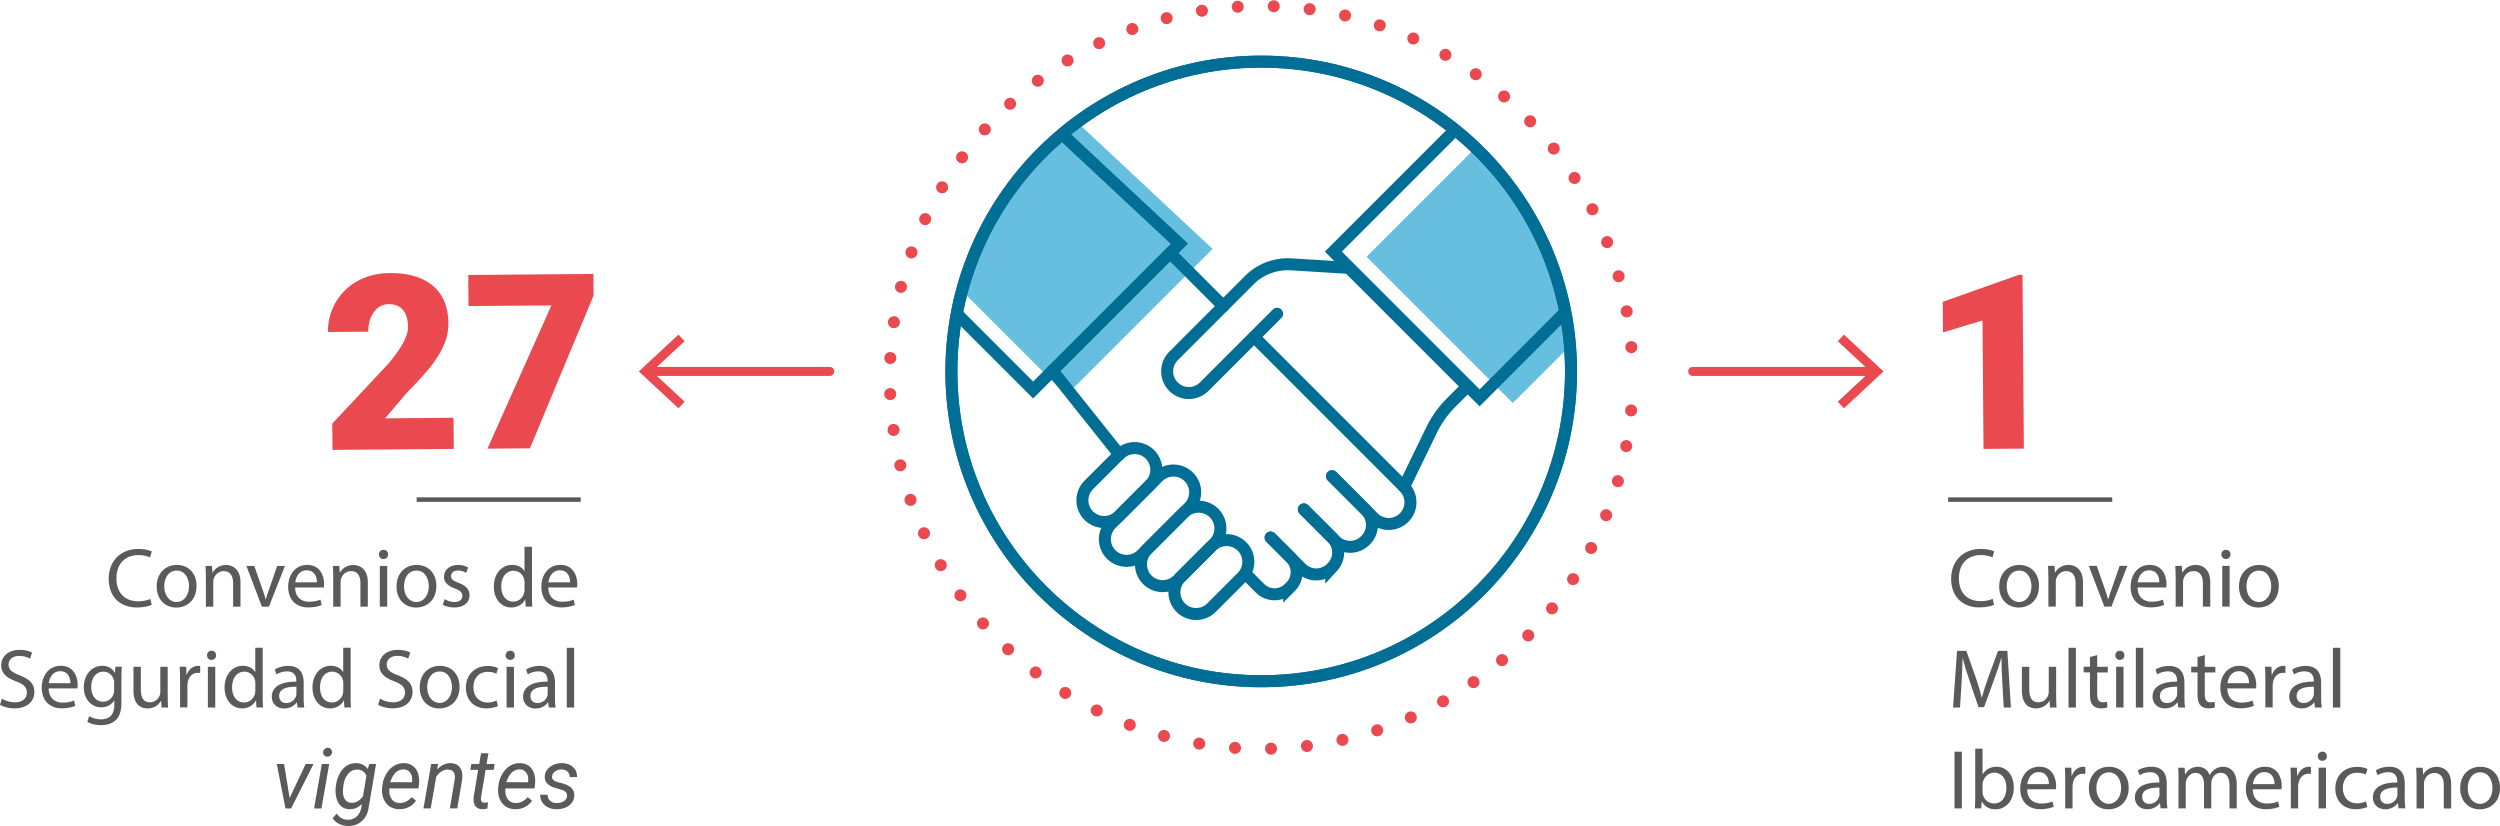
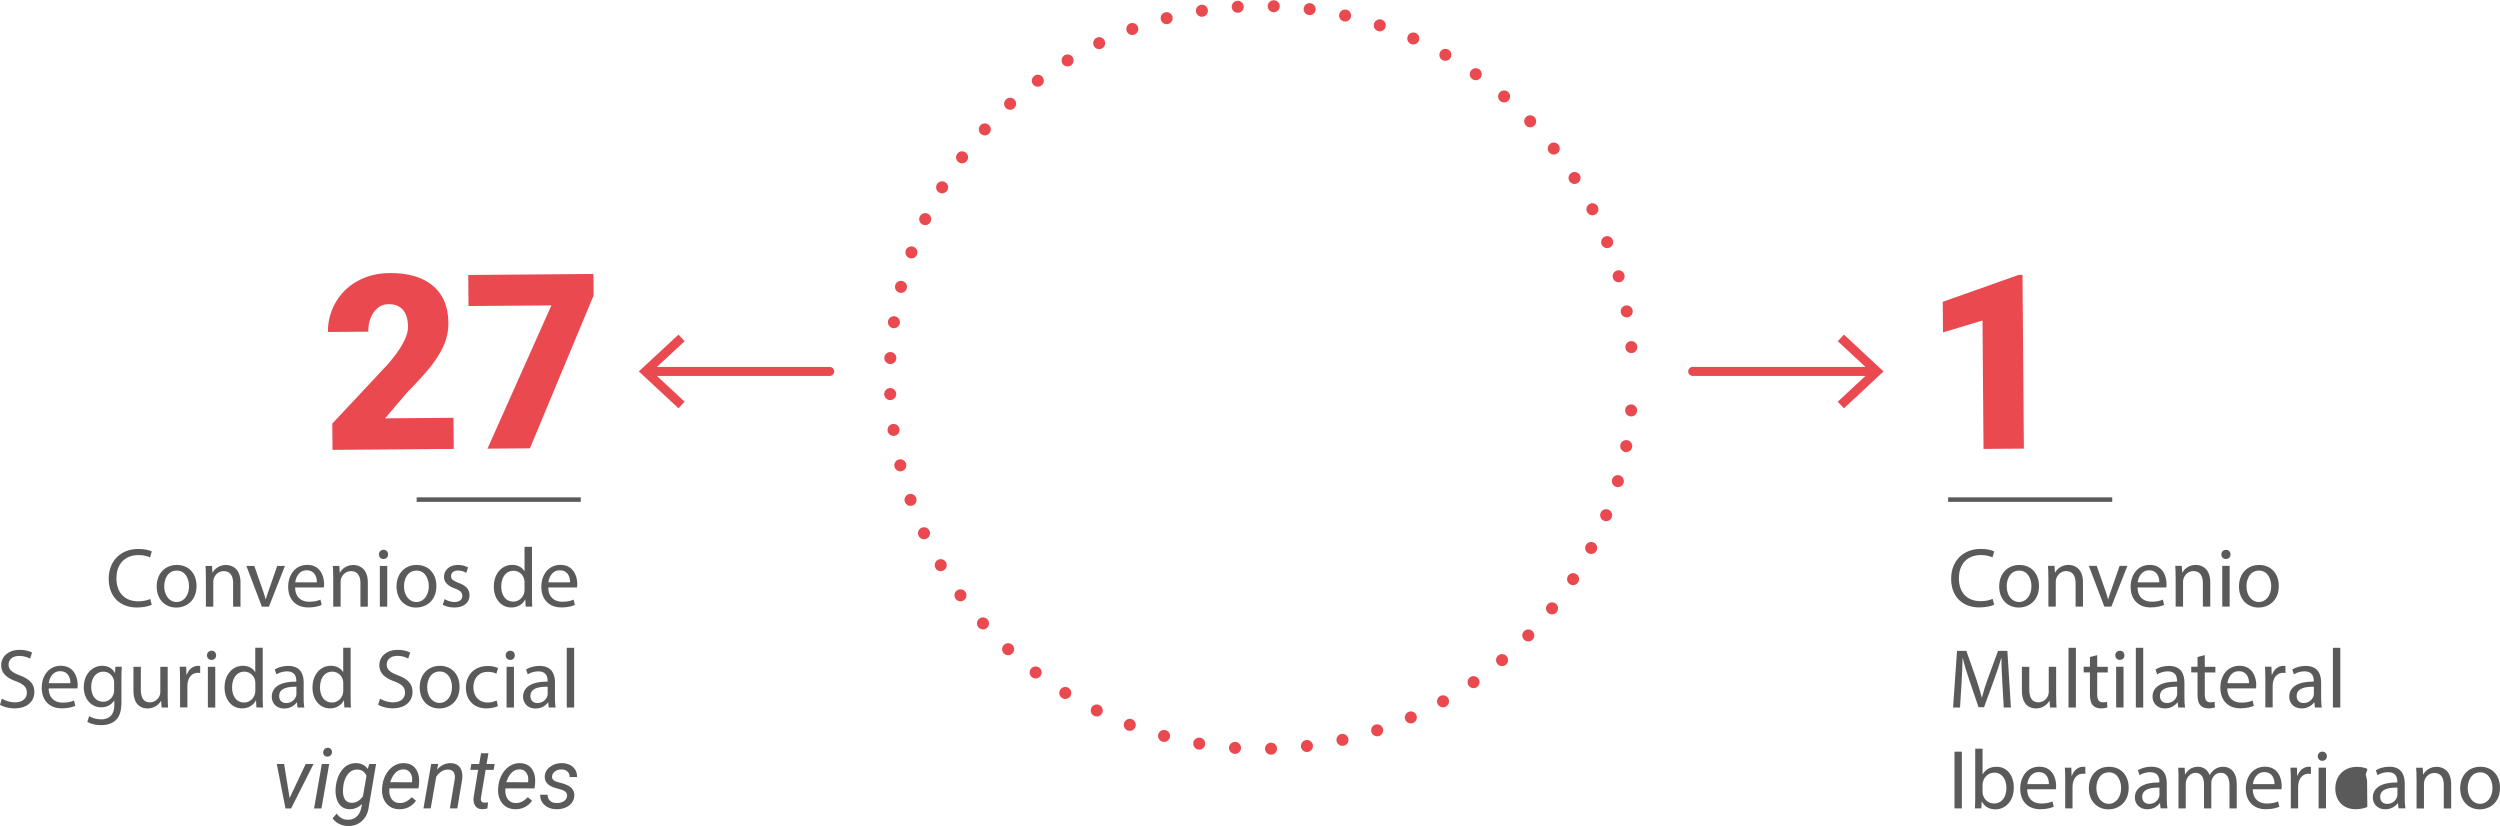
<svg xmlns="http://www.w3.org/2000/svg" xmlns:xlink="http://www.w3.org/1999/xlink" width="416.23" height="137.52">
  <style>.st0{fill:#5a5a5a}.st1{fill:#e9494f}.st3{fill:#66bfdf}.st4{stroke:#016f95;stroke-width:2;stroke-linecap:round}.st4,.st5,.st7{fill:none;stroke-miterlimit:10}.st5{stroke-linecap:round;stroke:#e9494f;stroke-width:1.5}.st7{stroke:#5a5a5a;stroke-width:.75}</style>
  <path class="st0" d="M25.26 100.69c-.45.22-1.34.45-2.49.45-2.66 0-4.67-1.68-4.67-4.78 0-2.96 2-4.96 4.93-4.96 1.18 0 1.92.25 2.24.42l-.29.99c-.46-.22-1.12-.39-1.91-.39-2.21 0-3.68 1.41-3.68 3.89 0 2.31 1.33 3.8 3.63 3.8.74 0 1.5-.15 1.99-.39l.25.97zM32.72 97.55c0 2.51-1.74 3.6-3.38 3.6-1.83 0-3.25-1.34-3.25-3.49 0-2.27 1.49-3.6 3.36-3.6 1.96 0 3.27 1.42 3.27 3.49zm-5.37.07c0 1.49.85 2.61 2.06 2.61 1.18 0 2.06-1.11 2.06-2.63 0-1.15-.57-2.6-2.03-2.6s-2.09 1.33-2.09 2.62zM34.27 96.05c0-.7-.01-1.28-.06-1.83h1.09l.07 1.12h.03c.34-.64 1.12-1.27 2.24-1.27.94 0 2.4.56 2.4 2.89V101h-1.23v-3.91c0-1.09-.41-2-1.57-2-.81 0-1.44.57-1.65 1.26-.06.15-.08.36-.08.57V101h-1.23v-4.95zM42.34 94.22l1.33 3.81c.22.62.41 1.18.55 1.74h.04c.15-.56.35-1.12.57-1.74l1.32-3.81h1.29L44.78 101H43.6l-2.58-6.78h1.32zM49.14 97.83c.03 1.67 1.09 2.35 2.33 2.35.88 0 1.42-.15 1.88-.35l.21.88c-.43.2-1.18.42-2.25.42-2.09 0-3.33-1.37-3.33-3.42s1.21-3.66 3.18-3.66c2.21 0 2.8 1.95 2.8 3.19 0 .25-.03.45-.04.57h-4.78zm3.62-.88c.01-.79-.32-2-1.71-2-1.25 0-1.79 1.15-1.89 2h3.6zM55.47 96.05c0-.7-.01-1.28-.06-1.83h1.09l.07 1.12h.03c.34-.64 1.12-1.27 2.24-1.27.94 0 2.4.56 2.4 2.89V101h-1.23v-3.91c0-1.09-.41-2-1.57-2-.81 0-1.44.57-1.65 1.26-.06.15-.08.36-.08.57V101h-1.23v-4.95zM64.61 92.31c.01.42-.29.76-.78.76-.43 0-.74-.34-.74-.76 0-.43.32-.77.77-.77.46 0 .75.34.75.77zM63.24 101v-6.78h1.23V101h-1.23zM72.65 97.55c0 2.51-1.74 3.6-3.38 3.6-1.83 0-3.25-1.34-3.25-3.49 0-2.27 1.49-3.6 3.36-3.6 1.95 0 3.27 1.42 3.27 3.49zm-5.38.07c0 1.49.85 2.61 2.06 2.61 1.18 0 2.06-1.11 2.06-2.63 0-1.15-.57-2.6-2.03-2.6s-2.09 1.33-2.09 2.62zM74.03 99.74c.36.24 1.01.49 1.62.49.9 0 1.32-.45 1.32-1.01 0-.59-.35-.91-1.26-1.25-1.22-.43-1.79-1.11-1.79-1.92 0-1.09.88-1.99 2.34-1.99.69 0 1.29.2 1.67.42l-.31.9c-.27-.17-.76-.39-1.39-.39-.73 0-1.13.42-1.13.92 0 .56.41.81 1.29 1.15 1.18.45 1.78 1.04 1.78 2.05 0 1.19-.92 2.03-2.54 2.03-.74 0-1.43-.18-1.91-.46l.31-.94zM88.57 91.05v8.19c0 .6.01 1.29.06 1.75h-1.11l-.06-1.18h-.03c-.38.76-1.21 1.33-2.31 1.33-1.64 0-2.9-1.39-2.9-3.45-.01-2.25 1.39-3.64 3.04-3.64 1.04 0 1.74.49 2.04 1.04h.03v-4.05h1.24zm-1.24 5.93c0-.15-.01-.36-.06-.52-.18-.79-.85-1.43-1.78-1.43-1.28 0-2.03 1.12-2.03 2.62 0 1.37.67 2.51 2 2.51.83 0 1.58-.55 1.81-1.47.04-.17.06-.34.06-.53v-1.18zM91.29 97.83c.03 1.67 1.09 2.35 2.33 2.35.88 0 1.42-.15 1.88-.35l.21.88c-.43.2-1.18.42-2.25.42-2.09 0-3.33-1.37-3.33-3.42s1.21-3.66 3.18-3.66c2.21 0 2.8 1.95 2.8 3.19 0 .25-.03.45-.04.57h-4.78zm3.62-.88c.01-.79-.32-2-1.71-2-1.25 0-1.79 1.15-1.89 2h3.6zM.31 116.31c.55.34 1.34.62 2.19.62 1.25 0 1.97-.66 1.97-1.61 0-.88-.5-1.39-1.78-1.88-1.54-.55-2.49-1.34-2.49-2.68 0-1.47 1.22-2.56 3.05-2.56.97 0 1.67.22 2.09.46l-.34 1c-.31-.17-.94-.45-1.79-.45-1.29 0-1.78.77-1.78 1.42 0 .88.57 1.32 1.88 1.82 1.6.62 2.41 1.39 2.41 2.77 0 1.46-1.08 2.72-3.31 2.72-.91 0-1.91-.27-2.41-.6l.31-1.03zM8.11 114.63c.03 1.67 1.09 2.35 2.33 2.35.88 0 1.42-.15 1.88-.35l.21.88c-.43.2-1.18.42-2.25.42-2.09 0-3.33-1.37-3.33-3.42s1.21-3.66 3.18-3.66c2.21 0 2.8 1.95 2.8 3.19 0 .25-.03.45-.04.57H8.11zm3.61-.88c.01-.79-.32-2-1.71-2-1.25 0-1.79 1.15-1.89 2h3.6zM20.28 111.02c-.03.49-.06 1.04-.06 1.86v3.94c0 1.55-.31 2.51-.97 3.1-.66.62-1.61.81-2.46.81-.81 0-1.71-.2-2.25-.56l.31-.94c.45.28 1.15.53 1.99.53 1.26 0 2.19-.66 2.19-2.37v-.76H19c-.38.63-1.11 1.13-2.16 1.13-1.68 0-2.89-1.43-2.89-3.31 0-2.3 1.5-3.6 3.05-3.6 1.18 0 1.82.62 2.12 1.18h.03l.06-1.02h1.07zM19 113.69c0-.21-.01-.39-.07-.56-.22-.71-.83-1.3-1.72-1.3-1.18 0-2.02.99-2.02 2.56 0 1.33.67 2.44 2 2.44.76 0 1.44-.48 1.71-1.26.07-.21.1-.45.1-.66v-1.22zM27.93 115.95c0 .7.01 1.32.06 1.85H26.9l-.07-1.11h-.03c-.32.55-1.04 1.26-2.24 1.26-1.06 0-2.34-.59-2.34-2.97v-3.96h1.23v3.75c0 1.29.39 2.16 1.51 2.16.83 0 1.4-.57 1.62-1.12.07-.18.11-.41.11-.63v-4.16h1.23v4.93zM29.97 113.13c0-.8-.01-1.49-.06-2.12H31l.04 1.33h.06c.31-.91 1.05-1.48 1.88-1.48.14 0 .24.01.35.04v1.16c-.13-.03-.25-.04-.42-.04-.87 0-1.48.66-1.65 1.58-.03.17-.06.36-.06.57v3.61h-1.22v-4.65zM35.98 109.11c.01.42-.29.76-.78.76-.43 0-.74-.34-.74-.76 0-.43.32-.77.77-.77.46 0 .75.34.75.77zm-1.37 8.69v-6.78h1.23v6.78h-1.23zM43.74 107.85v8.19c0 .6.01 1.29.06 1.75h-1.11l-.06-1.18h-.03c-.38.76-1.21 1.33-2.31 1.33-1.64 0-2.9-1.39-2.9-3.45-.01-2.25 1.39-3.64 3.04-3.64 1.04 0 1.74.49 2.04 1.04h.03v-4.05h1.24zm-1.23 5.93c0-.15-.01-.36-.06-.52-.18-.79-.85-1.43-1.78-1.43-1.27 0-2.03 1.12-2.03 2.62 0 1.37.67 2.51 2 2.51.83 0 1.58-.55 1.81-1.47.04-.17.06-.34.06-.53v-1.18zM49.53 117.8l-.1-.85h-.04c-.38.53-1.11 1.01-2.07 1.01-1.37 0-2.07-.97-2.07-1.95 0-1.64 1.46-2.54 4.08-2.52v-.14c0-.56-.15-1.57-1.54-1.57-.63 0-1.29.2-1.76.5l-.28-.81c.56-.36 1.37-.6 2.23-.6 2.07 0 2.58 1.42 2.58 2.77v2.54c0 .59.03 1.16.11 1.62h-1.14zm-.18-3.46c-1.34-.03-2.87.21-2.87 1.53 0 .8.53 1.18 1.16 1.18.88 0 1.44-.56 1.64-1.13.04-.13.07-.27.07-.39v-1.19zM58.38 107.85v8.19c0 .6.01 1.29.06 1.75h-1.11l-.06-1.18h-.03c-.38.76-1.21 1.33-2.31 1.33-1.64 0-2.9-1.39-2.9-3.45-.01-2.25 1.39-3.64 3.04-3.64 1.04 0 1.74.49 2.04 1.04h.03v-4.05h1.24zm-1.23 5.93c0-.15-.01-.36-.06-.52-.18-.79-.85-1.43-1.78-1.43-1.28 0-2.03 1.12-2.03 2.62 0 1.37.67 2.51 2 2.51.83 0 1.58-.55 1.81-1.47.04-.17.06-.34.06-.53v-1.18zM63.27 116.31c.55.34 1.34.62 2.19.62 1.25 0 1.97-.66 1.97-1.61 0-.88-.5-1.39-1.78-1.88-1.54-.55-2.49-1.34-2.49-2.68 0-1.47 1.22-2.56 3.05-2.56.97 0 1.67.22 2.09.46l-.34.99c-.31-.17-.94-.45-1.79-.45-1.29 0-1.78.77-1.78 1.42 0 .88.57 1.32 1.88 1.82 1.6.62 2.41 1.39 2.41 2.77 0 1.46-1.08 2.72-3.31 2.72-.91 0-1.91-.27-2.41-.6l.31-1.02zM76.51 114.35c0 2.51-1.74 3.6-3.38 3.6-1.83 0-3.25-1.34-3.25-3.49 0-2.27 1.49-3.6 3.36-3.6 1.96 0 3.27 1.42 3.27 3.49zm-5.38.07c0 1.49.85 2.61 2.06 2.61 1.18 0 2.06-1.11 2.06-2.63 0-1.15-.57-2.6-2.03-2.6s-2.09 1.33-2.09 2.62zM82.9 117.55c-.32.17-1.04.39-1.95.39-2.04 0-3.38-1.39-3.38-3.46 0-2.09 1.43-3.6 3.64-3.6.73 0 1.37.18 1.71.35l-.28.95c-.29-.17-.76-.32-1.43-.32-1.55 0-2.39 1.15-2.39 2.56 0 1.57 1.01 2.54 2.35 2.54.7 0 1.16-.18 1.51-.34l.22.93zM85.71 109.11c.01.42-.29.76-.78.76-.43 0-.74-.34-.74-.76 0-.43.32-.77.77-.77.46 0 .75.34.75.77zm-1.37 8.69v-6.78h1.23v6.78h-1.23zM91.37 117.8l-.1-.85h-.04c-.38.53-1.11 1.01-2.07 1.01-1.37 0-2.07-.97-2.07-1.95 0-1.64 1.46-2.54 4.08-2.52v-.14c0-.56-.15-1.57-1.54-1.57-.63 0-1.29.2-1.76.5l-.28-.81c.56-.36 1.37-.6 2.23-.6 2.07 0 2.58 1.42 2.58 2.77v2.54c0 .59.03 1.16.11 1.62h-1.14zm-.19-3.46c-1.34-.03-2.87.21-2.87 1.53 0 .8.53 1.18 1.16 1.18.88 0 1.44-.56 1.64-1.13.04-.13.07-.27.07-.39v-1.19zM94.36 107.85h1.23v9.95h-1.23v-9.95zM48.22 132.87l2.67-5.67h1.31l-3.73 7.4h-.94l-1.45-7.4h1.22l.92 5.67zM53.52 134.6h-1.23l1.29-7.4h1.23l-1.29 7.4zm1.02-10.1c.21-.01.38.05.52.19.14.13.21.31.21.53a.732.732 0 0 1-.73.75c-.21.01-.39-.05-.53-.18s-.2-.31-.2-.52.07-.39.21-.53.31-.23.52-.24zM55.91 130.89c.11-.81.33-1.51.65-2.1.33-.59.72-1.03 1.19-1.32.47-.29.98-.42 1.54-.41.86.02 1.5.34 1.94.97l.25-.83h1.13l-1.23 7.24c-.13.94-.51 1.7-1.15 2.27-.63.57-1.42.84-2.34.81-.5-.01-.98-.13-1.44-.36a2.68 2.68 0 0 1-1.08-.94l.7-.76c.45.66 1.04 1 1.77 1.02.59.02 1.09-.15 1.49-.49.41-.35.68-.84.81-1.48l.14-.66c-.6.6-1.31.89-2.11.88-.46-.01-.86-.14-1.2-.37-.34-.23-.6-.57-.79-1.02-.19-.45-.29-.94-.31-1.49-.01-.26 0-.59.04-.96zm1.19.7c-.01.65.1 1.15.34 1.51.24.36.6.54 1.08.56.74.02 1.37-.34 1.91-1.09l.58-3.39c-.27-.67-.77-1.02-1.48-1.05-.67-.02-1.22.25-1.65.82-.43.56-.69 1.33-.76 2.29l-.02.35zM66.44 134.73c-.92-.02-1.64-.36-2.16-1.02s-.74-1.51-.66-2.54l.03-.29c.08-.73.29-1.4.65-2.01.36-.61.79-1.06 1.31-1.37a2.97 2.97 0 0 1 1.67-.44c.76.02 1.36.27 1.79.76.43.49.67 1.15.71 1.98.01.3 0 .59-.03.89l-.08.57h-4.83c-.08.67.03 1.24.33 1.71.3.47.76.71 1.36.73.73.02 1.4-.31 2.02-.98l.71.6c-.31.45-.71.8-1.2 1.05-.48.25-1.02.37-1.62.36zm.78-6.63c-.51-.01-.96.16-1.34.52-.38.36-.68.9-.91 1.61l3.6.01.03-.11c.07-.57-.02-1.05-.28-1.43-.25-.39-.62-.59-1.1-.6zM72.95 127.19l-.18.94c.67-.73 1.42-1.08 2.27-1.07.7.02 1.21.26 1.54.72.33.46.46 1.12.37 1.96l-.81 4.85H74.9l.81-4.86c.03-.22.03-.43.01-.62-.08-.64-.45-.96-1.13-.98-.74-.01-1.39.38-1.96 1.19l-.92 5.27H70.5l1.29-7.4h1.16zM81.32 125.41l-.31 1.79h1.35l-.17.98h-1.34l-.77 4.6c-.01.12-.02.23-.01.33.03.36.23.53.58.53.15 0 .35-.02.6-.07l-.1 1.03c-.3.08-.6.12-.9.12-.49-.01-.86-.19-1.11-.54-.25-.35-.34-.83-.29-1.42l.75-4.58h-1.3l.17-.98h1.31l.31-1.79h1.23zM85.76 134.73c-.92-.02-1.64-.36-2.16-1.02s-.74-1.51-.66-2.54l.03-.29c.08-.73.29-1.4.65-2.01.36-.61.79-1.06 1.31-1.37a2.97 2.97 0 0 1 1.67-.44c.76.02 1.36.27 1.79.76.43.49.67 1.15.71 1.98.01.3 0 .59-.03.89l-.08.57h-4.83c-.08.67.03 1.24.33 1.71.3.47.76.71 1.36.73.73.02 1.4-.31 2.02-.98l.71.6c-.31.45-.71.8-1.2 1.05-.47.25-1.02.37-1.62.36zm.79-6.63c-.51-.01-.96.16-1.34.52-.38.36-.68.9-.91 1.61l3.6.01.03-.11c.07-.57-.02-1.05-.28-1.43-.26-.39-.62-.59-1.1-.6zM94.4 132.59c.07-.51-.21-.87-.84-1.08l-1.29-.38c-1.08-.37-1.61-.99-1.57-1.86.03-.65.33-1.19.89-1.6.56-.42 1.22-.62 1.99-.61.75.01 1.35.23 1.82.65.47.43.69.98.67 1.67l-1.23-.01c.01-.37-.11-.67-.35-.9s-.56-.35-.96-.36c-.43-.01-.8.1-1.11.31-.29.21-.45.47-.5.81-.06.43.2.74.79.94l.62.17c.85.22 1.45.5 1.8.85s.52.79.49 1.31c-.03.46-.18.86-.45 1.2s-.64.6-1.09.78c-.46.18-.94.26-1.46.25-.78-.01-1.43-.24-1.94-.69-.51-.45-.76-1.03-.74-1.73l1.24.01c0 .42.13.75.4 1s.63.38 1.09.38c.45.01.84-.09 1.17-.28.33-.21.52-.48.56-.83z" />
  <g>
-     <path class="st0" d="M332.01 100.68c-.45.22-1.34.45-2.49.45-2.66 0-4.67-1.68-4.67-4.78 0-2.96 2-4.96 4.93-4.96 1.18 0 1.92.25 2.24.42l-.29.99c-.46-.22-1.12-.39-1.91-.39-2.21 0-3.68 1.41-3.68 3.89 0 2.31 1.33 3.79 3.63 3.79.74 0 1.5-.15 1.99-.39l.25.98zM339.48 97.55c0 2.51-1.74 3.6-3.38 3.6-1.83 0-3.25-1.34-3.25-3.49 0-2.27 1.49-3.6 3.36-3.6 1.95 0 3.27 1.42 3.27 3.49zm-5.38.07c0 1.48.85 2.61 2.06 2.61 1.18 0 2.06-1.11 2.06-2.63 0-1.15-.57-2.6-2.03-2.6s-2.09 1.33-2.09 2.62zM341.03 96.05c0-.7-.01-1.28-.06-1.84h1.09l.07 1.12h.03c.34-.64 1.12-1.28 2.24-1.28.94 0 2.4.56 2.4 2.89v4.05h-1.23v-3.91c0-1.09-.41-2-1.57-2-.81 0-1.44.57-1.65 1.26-.06.15-.08.37-.08.57v4.08h-1.23v-4.94zM349.09 94.21l1.33 3.81c.22.62.41 1.18.55 1.74h.04c.15-.56.35-1.12.57-1.74l1.32-3.81h1.29l-2.66 6.78h-1.18l-2.58-6.78h1.32zM355.89 97.83c.03 1.67 1.09 2.35 2.33 2.35.88 0 1.42-.15 1.88-.35l.21.88c-.43.2-1.18.42-2.25.42-2.09 0-3.33-1.37-3.33-3.42s1.21-3.66 3.18-3.66c2.21 0 2.8 1.95 2.8 3.19 0 .25-.03.45-.04.57h-4.78zm3.62-.88c.01-.79-.32-2-1.71-2-1.25 0-1.79 1.15-1.89 2h3.6zM362.22 96.05c0-.7-.01-1.28-.06-1.84h1.09l.07 1.12h.03c.34-.64 1.12-1.28 2.24-1.28.94 0 2.4.56 2.4 2.89v4.05h-1.23v-3.91c0-1.09-.41-2-1.57-2-.81 0-1.44.57-1.65 1.26-.06.15-.08.37-.08.57v4.08h-1.23v-4.94zM371.36 92.31c.01.42-.29.76-.78.76-.43 0-.74-.34-.74-.76 0-.44.32-.77.77-.77.46 0 .75.33.75.77zm-1.37 8.68v-6.78h1.23v6.78h-1.23zM379.4 97.55c0 2.51-1.74 3.6-3.38 3.6-1.83 0-3.25-1.34-3.25-3.49 0-2.27 1.49-3.6 3.36-3.6 1.95 0 3.27 1.42 3.27 3.49zm-5.38.07c0 1.48.85 2.61 2.06 2.61 1.18 0 2.06-1.11 2.06-2.63 0-1.15-.57-2.6-2.03-2.6s-2.09 1.33-2.09 2.62zM333.37 113.65c-.07-1.32-.15-2.9-.14-4.08h-.04c-.32 1.11-.71 2.28-1.19 3.59l-1.67 4.58h-.92l-1.53-4.5c-.45-1.33-.83-2.55-1.09-3.67h-.03c-.03 1.18-.1 2.76-.18 4.18l-.25 4.05h-1.16l.66-9.44h1.55l1.61 4.57c.39 1.16.71 2.2.95 3.18h.04c.24-.95.57-1.99 1-3.18l1.68-4.57h1.55l.59 9.44h-1.19l-.24-4.15zM342.34 115.95c0 .7.01 1.32.06 1.85h-1.09l-.07-1.11h-.03c-.32.54-1.04 1.26-2.24 1.26-1.06 0-2.34-.59-2.34-2.97v-3.96h1.23v3.75c0 1.29.39 2.16 1.51 2.16.83 0 1.4-.57 1.62-1.12.07-.18.11-.41.11-.63v-4.16h1.23v4.93zM344.39 107.85h1.23v9.95h-1.23v-9.95zM349.17 109.07v1.95h1.76v.94h-1.76v3.65c0 .84.24 1.32.92 1.32.32 0 .56-.04.71-.08l.06.92c-.24.1-.62.17-1.09.17-.57 0-1.04-.18-1.33-.52-.35-.37-.48-.97-.48-1.77v-3.7h-1.05v-.94h1.05v-1.62l1.21-.32zM353.7 109.11c.01.42-.29.76-.78.76-.43 0-.74-.34-.74-.76 0-.44.32-.77.77-.77s.75.34.75.77zm-1.38 8.68v-6.78h1.23v6.78h-1.23zM355.6 107.85h1.23v9.95h-1.23v-9.95zM362.66 117.79l-.1-.85h-.04c-.38.53-1.11 1.01-2.07 1.01-1.37 0-2.07-.97-2.07-1.95 0-1.64 1.46-2.54 4.08-2.52v-.14c0-.56-.15-1.57-1.54-1.57-.63 0-1.29.2-1.76.51l-.28-.81c.56-.37 1.37-.6 2.23-.6 2.07 0 2.58 1.42 2.58 2.77v2.54c0 .59.03 1.16.11 1.62h-1.14zm-.18-3.45c-1.34-.03-2.87.21-2.87 1.53 0 .8.53 1.18 1.16 1.18.88 0 1.44-.56 1.64-1.13.04-.12.07-.27.07-.39v-1.19zM367.08 109.07v1.95h1.76v.94h-1.76v3.65c0 .84.24 1.32.92 1.32.32 0 .56-.04.71-.08l.06.92c-.24.1-.62.17-1.09.17-.57 0-1.04-.18-1.33-.52-.35-.37-.48-.97-.48-1.77v-3.7h-1.05v-.94h1.05v-1.62l1.21-.32zM370.83 114.63c.03 1.67 1.09 2.35 2.33 2.35.88 0 1.42-.15 1.88-.35l.21.88c-.43.2-1.18.42-2.25.42-2.09 0-3.33-1.37-3.33-3.42s1.21-3.66 3.18-3.66c2.21 0 2.8 1.95 2.8 3.19 0 .25-.03.45-.04.57h-4.78zm3.62-.88c.01-.79-.32-2-1.71-2-1.25 0-1.79 1.15-1.89 2h3.6zM377.16 113.13c0-.8-.01-1.48-.06-2.12h1.08l.04 1.33h.06c.31-.91 1.05-1.48 1.88-1.48.14 0 .24.01.35.04v1.16c-.13-.03-.25-.04-.42-.04-.87 0-1.49.66-1.65 1.58-.03.17-.06.36-.06.57v3.61h-1.22v-4.65zM385.42 117.79l-.1-.85h-.04c-.38.53-1.11 1.01-2.07 1.01-1.37 0-2.07-.97-2.07-1.95 0-1.64 1.46-2.54 4.08-2.52v-.14c0-.56-.15-1.57-1.54-1.57-.63 0-1.29.2-1.76.51l-.28-.81c.56-.37 1.37-.6 2.23-.6 2.07 0 2.58 1.42 2.58 2.77v2.54c0 .59.03 1.16.11 1.62h-1.14zm-.18-3.45c-1.34-.03-2.87.21-2.87 1.53 0 .8.53 1.18 1.16 1.18.88 0 1.44-.56 1.64-1.13.04-.12.07-.27.07-.39v-1.19zM388.41 107.85h1.23v9.95h-1.23v-9.95zM326.63 125.15v9.44h-1.22v-9.44h1.22zM328.8 134.59c.03-.46.06-1.15.06-1.75v-8.19h1.22v4.26h.03c.43-.76 1.22-1.25 2.31-1.25 1.68 0 2.87 1.4 2.86 3.46 0 2.42-1.53 3.63-3.04 3.63-.98 0-1.76-.38-2.27-1.28h-.04l-.06 1.12h-1.07zm1.28-2.71c0 .15.03.31.06.45.24.85.95 1.44 1.85 1.44 1.29 0 2.06-1.05 2.06-2.61 0-1.36-.7-2.52-2.02-2.52-.84 0-1.62.57-1.88 1.51-.03.14-.07.31-.07.5v1.23zM337.51 131.43c.03 1.67 1.09 2.35 2.33 2.35.88 0 1.42-.15 1.88-.35l.21.88c-.43.2-1.18.42-2.25.42-2.09 0-3.33-1.37-3.33-3.42s1.21-3.66 3.18-3.66c2.21 0 2.8 1.95 2.8 3.19 0 .25-.03.45-.04.57h-4.78zm3.62-.88c.01-.79-.32-2-1.71-2-1.25 0-1.79 1.15-1.89 2h3.6zM343.84 129.93c0-.8-.01-1.49-.06-2.12h1.08l.04 1.33h.06c.31-.91 1.05-1.48 1.88-1.48.14 0 .24.01.35.04v1.16c-.13-.03-.25-.04-.42-.04-.87 0-1.49.66-1.65 1.58-.03.17-.06.37-.06.57v3.62h-1.22v-4.66zM354.41 131.15c0 2.51-1.74 3.6-3.38 3.6-1.83 0-3.25-1.35-3.25-3.49 0-2.27 1.48-3.6 3.36-3.6 1.96 0 3.27 1.42 3.27 3.49zm-5.38.07c0 1.49.85 2.61 2.06 2.61 1.18 0 2.06-1.11 2.06-2.63 0-1.15-.57-2.61-2.03-2.61s-2.09 1.34-2.09 2.63zM359.72 134.59l-.1-.86h-.04c-.38.53-1.11 1.01-2.07 1.01-1.37 0-2.07-.97-2.07-1.95 0-1.64 1.46-2.54 4.08-2.52v-.14c0-.56-.15-1.57-1.54-1.57-.63 0-1.29.2-1.76.5l-.28-.81c.56-.36 1.37-.6 2.23-.6 2.07 0 2.58 1.41 2.58 2.77v2.54c0 .59.03 1.16.11 1.62h-1.14zm-.19-3.46c-1.34-.03-2.87.21-2.87 1.53 0 .8.53 1.18 1.16 1.18.88 0 1.44-.56 1.64-1.13.04-.13.07-.27.07-.39v-1.19zM362.71 129.65c0-.7-.01-1.28-.06-1.83h1.08l.06 1.09h.04c.38-.64 1.01-1.25 2.13-1.25.92 0 1.62.56 1.92 1.36h.03c.21-.38.48-.67.76-.88.41-.31.85-.48 1.5-.48.9 0 2.23.59 2.23 2.94v3.99h-1.21v-3.84c0-1.3-.48-2.09-1.47-2.09-.7 0-1.25.52-1.46 1.12-.06.17-.1.39-.1.62v4.19h-1.21v-4.06c0-1.08-.48-1.86-1.41-1.86-.77 0-1.33.62-1.53 1.23-.07.18-.1.39-.1.6v4.09h-1.21v-4.94zM375.07 131.43c.03 1.67 1.09 2.35 2.33 2.35.88 0 1.42-.15 1.88-.35l.21.88c-.43.2-1.18.42-2.25.42-2.09 0-3.33-1.37-3.33-3.42s1.21-3.66 3.18-3.66c2.21 0 2.8 1.95 2.8 3.19 0 .25-.03.45-.04.57h-4.78zm3.62-.88c.01-.79-.32-2-1.71-2-1.25 0-1.79 1.15-1.89 2h3.6zM381.4 129.93c0-.8-.01-1.49-.06-2.12h1.08l.04 1.33h.06c.31-.91 1.05-1.48 1.88-1.48.14 0 .24.01.35.04v1.16c-.13-.03-.25-.04-.42-.04-.87 0-1.48.66-1.65 1.58-.03.17-.06.37-.06.57v3.62h-1.22v-4.66zM387.41 125.91c.01.42-.29.76-.78.76-.43 0-.74-.34-.74-.76 0-.43.32-.77.77-.77s.75.34.75.77zm-1.38 8.68v-6.78h1.23v6.78h-1.23zM394.14 134.34c-.32.17-1.04.39-1.95.39-2.04 0-3.38-1.39-3.38-3.46 0-2.09 1.43-3.6 3.64-3.6.73 0 1.37.18 1.71.35l-.28.95c-.29-.17-.76-.32-1.43-.32-1.55 0-2.39 1.15-2.39 2.56 0 1.57 1.01 2.54 2.35 2.54.7 0 1.16-.18 1.51-.34l.22.93zM399.34 134.59l-.1-.86h-.04c-.38.53-1.11 1.01-2.07 1.01-1.37 0-2.07-.97-2.07-1.95 0-1.64 1.46-2.54 4.08-2.52v-.14c0-.56-.15-1.57-1.54-1.57-.63 0-1.29.2-1.76.5l-.28-.81c.56-.36 1.37-.6 2.23-.6 2.07 0 2.58 1.41 2.58 2.77v2.54c0 .59.03 1.16.11 1.62h-1.14zm-.19-3.46c-1.34-.03-2.87.21-2.87 1.53 0 .8.53 1.18 1.16 1.18.88 0 1.44-.56 1.64-1.13.04-.13.07-.27.07-.39v-1.19zM402.33 129.65c0-.7-.01-1.28-.06-1.83h1.09l.07 1.12h.03c.34-.64 1.12-1.27 2.24-1.27.94 0 2.4.56 2.4 2.88v4.05h-1.23v-3.91c0-1.09-.41-2-1.57-2-.81 0-1.44.57-1.65 1.26-.06.15-.08.36-.08.57v4.08h-1.23v-4.95zM416.23 131.15c0 2.51-1.74 3.6-3.38 3.6-1.83 0-3.25-1.35-3.25-3.49 0-2.27 1.48-3.6 3.36-3.6 1.96 0 3.27 1.42 3.27 3.49zm-5.37.07c0 1.49.85 2.61 2.06 2.61 1.18 0 2.06-1.11 2.06-2.63 0-1.15-.57-2.61-2.03-2.61s-2.09 1.34-2.09 2.63z" />
+     <path class="st0" d="M332.01 100.68c-.45.22-1.34.45-2.49.45-2.66 0-4.67-1.68-4.67-4.78 0-2.96 2-4.96 4.93-4.96 1.18 0 1.92.25 2.24.42l-.29.99c-.46-.22-1.12-.39-1.91-.39-2.21 0-3.68 1.41-3.68 3.89 0 2.31 1.33 3.79 3.63 3.79.74 0 1.5-.15 1.99-.39l.25.98zM339.48 97.55c0 2.51-1.74 3.6-3.38 3.6-1.83 0-3.25-1.34-3.25-3.49 0-2.27 1.49-3.6 3.36-3.6 1.95 0 3.27 1.42 3.27 3.49zm-5.38.07c0 1.48.85 2.61 2.06 2.61 1.18 0 2.06-1.11 2.06-2.63 0-1.15-.57-2.6-2.03-2.6s-2.09 1.33-2.09 2.62zM341.03 96.05c0-.7-.01-1.28-.06-1.84h1.09l.07 1.12h.03c.34-.64 1.12-1.28 2.24-1.28.94 0 2.4.56 2.4 2.89v4.05h-1.23v-3.91c0-1.09-.41-2-1.57-2-.81 0-1.44.57-1.65 1.26-.06.15-.08.37-.08.57v4.08h-1.23v-4.94zM349.09 94.21l1.33 3.81c.22.62.41 1.18.55 1.74h.04c.15-.56.35-1.12.57-1.74l1.32-3.81h1.29l-2.66 6.78h-1.18l-2.58-6.78h1.32zM355.89 97.83c.03 1.67 1.09 2.35 2.33 2.35.88 0 1.42-.15 1.88-.35l.21.88c-.43.2-1.18.42-2.25.42-2.09 0-3.33-1.37-3.33-3.42s1.21-3.66 3.18-3.66c2.21 0 2.8 1.95 2.8 3.19 0 .25-.03.45-.04.57h-4.78zm3.62-.88c.01-.79-.32-2-1.71-2-1.25 0-1.79 1.15-1.89 2h3.6zM362.22 96.05c0-.7-.01-1.28-.06-1.84h1.09l.07 1.12h.03c.34-.64 1.12-1.28 2.24-1.28.94 0 2.4.56 2.4 2.89v4.05h-1.23v-3.91c0-1.09-.41-2-1.57-2-.81 0-1.44.57-1.65 1.26-.06.15-.08.37-.08.57v4.08h-1.23v-4.94zM371.36 92.31c.01.42-.29.76-.78.76-.43 0-.74-.34-.74-.76 0-.44.32-.77.77-.77.46 0 .75.33.75.77zm-1.37 8.68v-6.78h1.23v6.78h-1.23zM379.4 97.55c0 2.51-1.74 3.6-3.38 3.6-1.83 0-3.25-1.34-3.25-3.49 0-2.27 1.49-3.6 3.36-3.6 1.95 0 3.27 1.42 3.27 3.49zm-5.38.07c0 1.48.85 2.61 2.06 2.61 1.18 0 2.06-1.11 2.06-2.63 0-1.15-.57-2.6-2.03-2.6s-2.09 1.33-2.09 2.62zM333.37 113.65c-.07-1.32-.15-2.9-.14-4.08h-.04c-.32 1.11-.71 2.28-1.19 3.59l-1.67 4.58h-.92l-1.53-4.5c-.45-1.33-.83-2.55-1.09-3.67h-.03c-.03 1.18-.1 2.76-.18 4.18l-.25 4.05h-1.16l.66-9.44h1.55l1.61 4.57c.39 1.16.71 2.2.95 3.18h.04c.24-.95.57-1.99 1-3.18l1.68-4.57h1.55l.59 9.44h-1.19l-.24-4.15zM342.34 115.95c0 .7.01 1.32.06 1.85h-1.09l-.07-1.11h-.03c-.32.54-1.04 1.26-2.24 1.26-1.06 0-2.34-.59-2.34-2.97v-3.96h1.23v3.75c0 1.29.39 2.16 1.51 2.16.83 0 1.4-.57 1.62-1.12.07-.18.11-.41.11-.63v-4.16h1.23v4.93zM344.39 107.85h1.23v9.95h-1.23v-9.95zM349.17 109.07v1.95h1.76v.94h-1.76v3.65c0 .84.24 1.32.92 1.32.32 0 .56-.04.71-.08l.06.92c-.24.1-.62.17-1.09.17-.57 0-1.04-.18-1.33-.52-.35-.37-.48-.97-.48-1.77v-3.7h-1.05v-.94h1.05v-1.62l1.21-.32zM353.7 109.11c.01.42-.29.76-.78.76-.43 0-.74-.34-.74-.76 0-.44.32-.77.77-.77s.75.34.75.77zm-1.38 8.68v-6.78h1.23v6.78h-1.23zM355.6 107.85h1.23v9.95h-1.23v-9.95zM362.66 117.79l-.1-.85h-.04c-.38.53-1.11 1.01-2.07 1.01-1.37 0-2.07-.97-2.07-1.95 0-1.64 1.46-2.54 4.08-2.52v-.14c0-.56-.15-1.57-1.54-1.57-.63 0-1.29.2-1.76.51l-.28-.81c.56-.37 1.37-.6 2.23-.6 2.07 0 2.58 1.42 2.58 2.77v2.54c0 .59.03 1.16.11 1.62h-1.14zm-.18-3.45c-1.34-.03-2.87.21-2.87 1.53 0 .8.53 1.18 1.16 1.18.88 0 1.44-.56 1.64-1.13.04-.12.07-.27.07-.39v-1.19zM367.08 109.07v1.95h1.76v.94h-1.76v3.65c0 .84.24 1.32.92 1.32.32 0 .56-.04.71-.08l.06.92c-.24.1-.62.17-1.09.17-.57 0-1.04-.18-1.33-.52-.35-.37-.48-.97-.48-1.77v-3.7h-1.05v-.94h1.05v-1.62l1.21-.32zM370.83 114.63c.03 1.67 1.09 2.35 2.33 2.35.88 0 1.42-.15 1.88-.35l.21.88c-.43.2-1.18.42-2.25.42-2.09 0-3.33-1.37-3.33-3.42s1.21-3.66 3.18-3.66c2.21 0 2.8 1.95 2.8 3.19 0 .25-.03.45-.04.57h-4.78zm3.62-.88c.01-.79-.32-2-1.71-2-1.25 0-1.79 1.15-1.89 2h3.6zM377.16 113.13c0-.8-.01-1.48-.06-2.12h1.08l.04 1.33h.06c.31-.91 1.05-1.48 1.88-1.48.14 0 .24.01.35.04v1.16c-.13-.03-.25-.04-.42-.04-.87 0-1.49.66-1.65 1.58-.03.17-.06.36-.06.57v3.61h-1.22v-4.65zM385.42 117.79l-.1-.85h-.04c-.38.53-1.11 1.01-2.07 1.01-1.37 0-2.07-.97-2.07-1.95 0-1.64 1.46-2.54 4.08-2.52v-.14c0-.56-.15-1.57-1.54-1.57-.63 0-1.29.2-1.76.51l-.28-.81c.56-.37 1.37-.6 2.23-.6 2.07 0 2.58 1.42 2.58 2.77v2.54c0 .59.03 1.16.11 1.62h-1.14zm-.18-3.45c-1.34-.03-2.87.21-2.87 1.53 0 .8.53 1.18 1.16 1.18.88 0 1.44-.56 1.64-1.13.04-.12.07-.27.07-.39v-1.19zM388.41 107.85h1.23v9.95h-1.23v-9.95zM326.63 125.15v9.44h-1.22v-9.44h1.22zM328.8 134.59c.03-.46.06-1.15.06-1.75v-8.19h1.22v4.26h.03c.43-.76 1.22-1.25 2.31-1.25 1.68 0 2.87 1.4 2.86 3.46 0 2.42-1.53 3.63-3.04 3.63-.98 0-1.76-.38-2.27-1.28h-.04l-.06 1.12h-1.07zm1.28-2.71c0 .15.03.31.06.45.24.85.95 1.44 1.85 1.44 1.29 0 2.06-1.05 2.06-2.61 0-1.36-.7-2.52-2.02-2.52-.84 0-1.62.57-1.88 1.51-.03.14-.07.31-.07.5v1.23zM337.51 131.43c.03 1.67 1.09 2.35 2.33 2.35.88 0 1.42-.15 1.88-.35l.21.88c-.43.2-1.18.42-2.25.42-2.09 0-3.33-1.37-3.33-3.42s1.21-3.66 3.18-3.66c2.21 0 2.8 1.95 2.8 3.19 0 .25-.03.45-.04.57h-4.78zm3.62-.88c.01-.79-.32-2-1.71-2-1.25 0-1.79 1.15-1.89 2h3.6zM343.84 129.93c0-.8-.01-1.49-.06-2.12h1.08l.04 1.33h.06c.31-.91 1.05-1.48 1.88-1.48.14 0 .24.01.35.04v1.16c-.13-.03-.25-.04-.42-.04-.87 0-1.49.66-1.65 1.58-.03.17-.06.37-.06.57v3.62h-1.22v-4.66zM354.41 131.15c0 2.51-1.74 3.6-3.38 3.6-1.83 0-3.25-1.35-3.25-3.49 0-2.27 1.48-3.6 3.36-3.6 1.96 0 3.27 1.42 3.27 3.49zm-5.38.07c0 1.49.85 2.61 2.06 2.61 1.18 0 2.06-1.11 2.06-2.63 0-1.15-.57-2.61-2.03-2.61s-2.09 1.34-2.09 2.63zM359.72 134.59l-.1-.86h-.04c-.38.53-1.11 1.01-2.07 1.01-1.37 0-2.07-.97-2.07-1.95 0-1.64 1.46-2.54 4.08-2.52v-.14c0-.56-.15-1.57-1.54-1.57-.63 0-1.29.2-1.76.5l-.28-.81c.56-.36 1.37-.6 2.23-.6 2.07 0 2.58 1.41 2.58 2.77v2.54c0 .59.03 1.16.11 1.62h-1.14zm-.19-3.46c-1.34-.03-2.87.21-2.87 1.53 0 .8.53 1.18 1.16 1.18.88 0 1.44-.56 1.64-1.13.04-.13.07-.27.07-.39v-1.19zM362.71 129.65c0-.7-.01-1.28-.06-1.83h1.08l.06 1.09h.04c.38-.64 1.01-1.25 2.13-1.25.92 0 1.62.56 1.92 1.36h.03c.21-.38.48-.67.76-.88.41-.31.85-.48 1.5-.48.9 0 2.23.59 2.23 2.94v3.99h-1.21v-3.84c0-1.3-.48-2.09-1.47-2.09-.7 0-1.25.52-1.46 1.12-.06.17-.1.39-.1.62v4.19h-1.21v-4.06c0-1.08-.48-1.86-1.41-1.86-.77 0-1.33.62-1.53 1.23-.07.18-.1.39-.1.6v4.09h-1.21v-4.94zM375.07 131.43c.03 1.67 1.09 2.35 2.33 2.35.88 0 1.42-.15 1.88-.35l.21.88c-.43.2-1.18.42-2.25.42-2.09 0-3.33-1.37-3.33-3.42s1.21-3.66 3.18-3.66c2.21 0 2.8 1.95 2.8 3.19 0 .25-.03.45-.04.57h-4.78zm3.62-.88c.01-.79-.32-2-1.71-2-1.25 0-1.79 1.15-1.89 2h3.6zM381.4 129.93c0-.8-.01-1.49-.06-2.12h1.08l.04 1.33h.06c.31-.91 1.05-1.48 1.88-1.48.14 0 .24.01.35.04v1.16c-.13-.03-.25-.04-.42-.04-.87 0-1.48.66-1.65 1.58-.03.17-.06.37-.06.57v3.62h-1.22v-4.66zM387.41 125.91c.01.42-.29.76-.78.76-.43 0-.74-.34-.74-.76 0-.43.32-.77.77-.77s.75.34.75.77zm-1.38 8.68v-6.78h1.23v6.78h-1.23zM394.14 134.34c-.32.17-1.04.39-1.95.39-2.04 0-3.38-1.39-3.38-3.46 0-2.09 1.43-3.6 3.64-3.6.73 0 1.37.18 1.71.35l-.28.95l.22.93zM399.34 134.59l-.1-.86h-.04c-.38.53-1.11 1.01-2.07 1.01-1.37 0-2.07-.97-2.07-1.95 0-1.64 1.46-2.54 4.08-2.52v-.14c0-.56-.15-1.57-1.54-1.57-.63 0-1.29.2-1.76.5l-.28-.81c.56-.36 1.37-.6 2.23-.6 2.07 0 2.58 1.41 2.58 2.77v2.54c0 .59.03 1.16.11 1.62h-1.14zm-.19-3.46c-1.34-.03-2.87.21-2.87 1.53 0 .8.53 1.18 1.16 1.18.88 0 1.44-.56 1.64-1.13.04-.13.07-.27.07-.39v-1.19zM402.33 129.65c0-.7-.01-1.28-.06-1.83h1.09l.07 1.12h.03c.34-.64 1.12-1.27 2.24-1.27.94 0 2.4.56 2.4 2.88v4.05h-1.23v-3.91c0-1.09-.41-2-1.57-2-.81 0-1.44.57-1.65 1.26-.06.15-.08.36-.08.57v4.08h-1.23v-4.95zM416.23 131.15c0 2.51-1.74 3.6-3.38 3.6-1.83 0-3.25-1.35-3.25-3.49 0-2.27 1.48-3.6 3.36-3.6 1.96 0 3.27 1.42 3.27 3.49zm-5.37.07c0 1.49.85 2.61 2.06 2.61 1.18 0 2.06-1.11 2.06-2.63 0-1.15-.57-2.61-2.03-2.61s-2.09 1.34-2.09 2.63z" />
  </g>
  <g>
    <path class="st1" d="M75.55 74.74l-20.19.16-.04-4.37 9.22-9.85c2.27-2.63 3.4-4.71 3.39-6.25-.01-1.25-.29-2.19-.84-2.83-.55-.65-1.34-.96-2.37-.96-1.02.01-1.84.45-2.47 1.32-.63.87-.94 1.96-.93 3.26l-6.72.05a9.61 9.61 0 0 1 1.29-4.93 9.38 9.38 0 0 1 3.67-3.56c1.57-.86 3.33-1.3 5.27-1.31 3.13-.03 5.54.68 7.24 2.11s2.56 3.5 2.58 6.2c.01 1.14-.19 2.25-.61 3.33s-1.07 2.22-1.95 3.41c-.88 1.19-2.31 2.79-4.28 4.79l-3.7 4.34 11.39-.09.05 5.18zM98.83 49.19l-10.6 25.45-7.07.06L91.8 50.85l-13.8.1-.04-5.17 20.84-.17.03 3.58z" />
  </g>
  <g>
    <defs>
-       <circle id="SVGID_1_" cx="209.98" cy="61.84" r="51.58" />
-     </defs>
+       </defs>
    <clipPath id="SVGID_2_">
      <use xlink:href="#SVGID_1_" overflow="visible" />
    </clipPath>
    <g clip-path="url(#SVGID_2_)">
      <path class="st3" d="M177.88 19l24.01 22.44-24.35 24.35-20.35-20.35M267.49 51.48L251.87 67.1l-24.35-24.35 22.37-22.37" />
      <path class="st4" d="M172.34 18.14l24.02 22.44-24.35 24.35-20.36-20.35M208.79 56.09l24.98 24.98a3.615 3.615 0 0 1 0 5.11 3.615 3.615 0 0 1-5.11 0l-6.89-6.89M194.82 42.12l8.86 8.86" />
      <path class="st4" d="M212.63 52.24l-12.14 12.14a3.615 3.615 0 0 1-5.11 0 3.615 3.615 0 0 1 0-5.11l12.59-12.6a9.123 9.123 0 0 1 7.01-2.66l9.58.59 19.74 19.73-2.68 2.68c-1.34 1.34-2.45 2.9-3.28 4.61l-4.58 9.43M221.77 79.28l5.61 5.61a3.555 3.555 0 0 1 0 5.03l-.08.08a3.555 3.555 0 0 1-5.03 0l-5.19-5.19" />
      <path class="st4" d="M217.08 84.81l4.68 4.68a3.525 3.525 0 0 1 0 4.99l-.11.12a3.537 3.537 0 0 1-5 0l-5.1-5.1M186.35 75.66l-11.12-13.95" />
      <path class="st4" d="M211.55 89.5l3.32 3.32a3.446 3.446 0 0 1 0 4.88l-.23.23a3.434 3.434 0 0 1-4.87 0l-2.31-2.31M186.35 75.66l-5.08 5.08a3.615 3.615 0 0 0 0 5.11 3.615 3.615 0 0 0 5.11 0l5.08-5.08a3.615 3.615 0 0 0 0-5.11 3.615 3.615 0 0 0-5.11 0z" />
      <path class="st4" d="M192.82 79.4l-7.81 7.81a3.615 3.615 0 0 0 0 5.11 3.615 3.615 0 0 0 5.11 0l7.81-7.81a3.615 3.615 0 0 0 0-5.11 3.615 3.615 0 0 0-5.11 0z" />
      <path class="st4" d="M197.02 85.42l-6 6a3.615 3.615 0 0 0 0 5.11 3.615 3.615 0 0 0 5.11 0l6-6a3.615 3.615 0 0 0 0-5.11 3.615 3.615 0 0 0-5.11 0z" />
      <path class="st4" d="M201.67 90.98l-5.08 5.08a3.615 3.615 0 0 0 0 5.11 3.615 3.615 0 0 0 5.11 0l5.08-5.08a3.615 3.615 0 0 0 0-5.11 3.615 3.615 0 0 0-5.11 0zM261.95 50.62l-15.61 15.62-24.35-24.35 22.37-22.37" />
    </g>
    <use xlink:href="#SVGID_1_" overflow="visible" fill="none" stroke="#016f95" stroke-width="2" stroke-linecap="round" stroke-miterlimit="10" />
  </g>
-   <circle class="st4" cx="209.98" cy="61.84" r="51.58" />
  <g>
    <path class="st5" d="M138.14 61.84h-30.15" />
    <path class="st1" d="M112.96 55.71l1.02 1.1-5.42 5.03 5.42 5.04-1.02 1.09-6.6-6.13z" />
  </g>
  <g>
    <path class="st5" d="M281.82 61.84h30.15" />
    <path class="st1" d="M307 67.98l-1.03-1.1 5.42-5.04-5.42-5.03 1.03-1.1 6.59 6.13z" />
  </g>
  <path d="M271.57 68.33c-2.78 31.58-29.29 56.34-61.59 56.34-34.15 0-61.83-27.68-61.83-61.83S175.83 1 209.98 1s61.83 27.68 61.83 61.83" fill="none" stroke="#e9494f" stroke-width="2" stroke-linecap="round" stroke-miterlimit="10" stroke-dasharray="0,6" />
  <path class="st7" d="M96.69 83.18H69.37" />
  <g>
    <path class="st1" d="M336.96 74.69l-6.72.05-.17-21.38-6.58 1.98-.04-5.09 12.66-4.49h.62l.23 28.93z" />
  </g>
  <path class="st7" d="M351.67 83.18h-27.32" />
</svg>